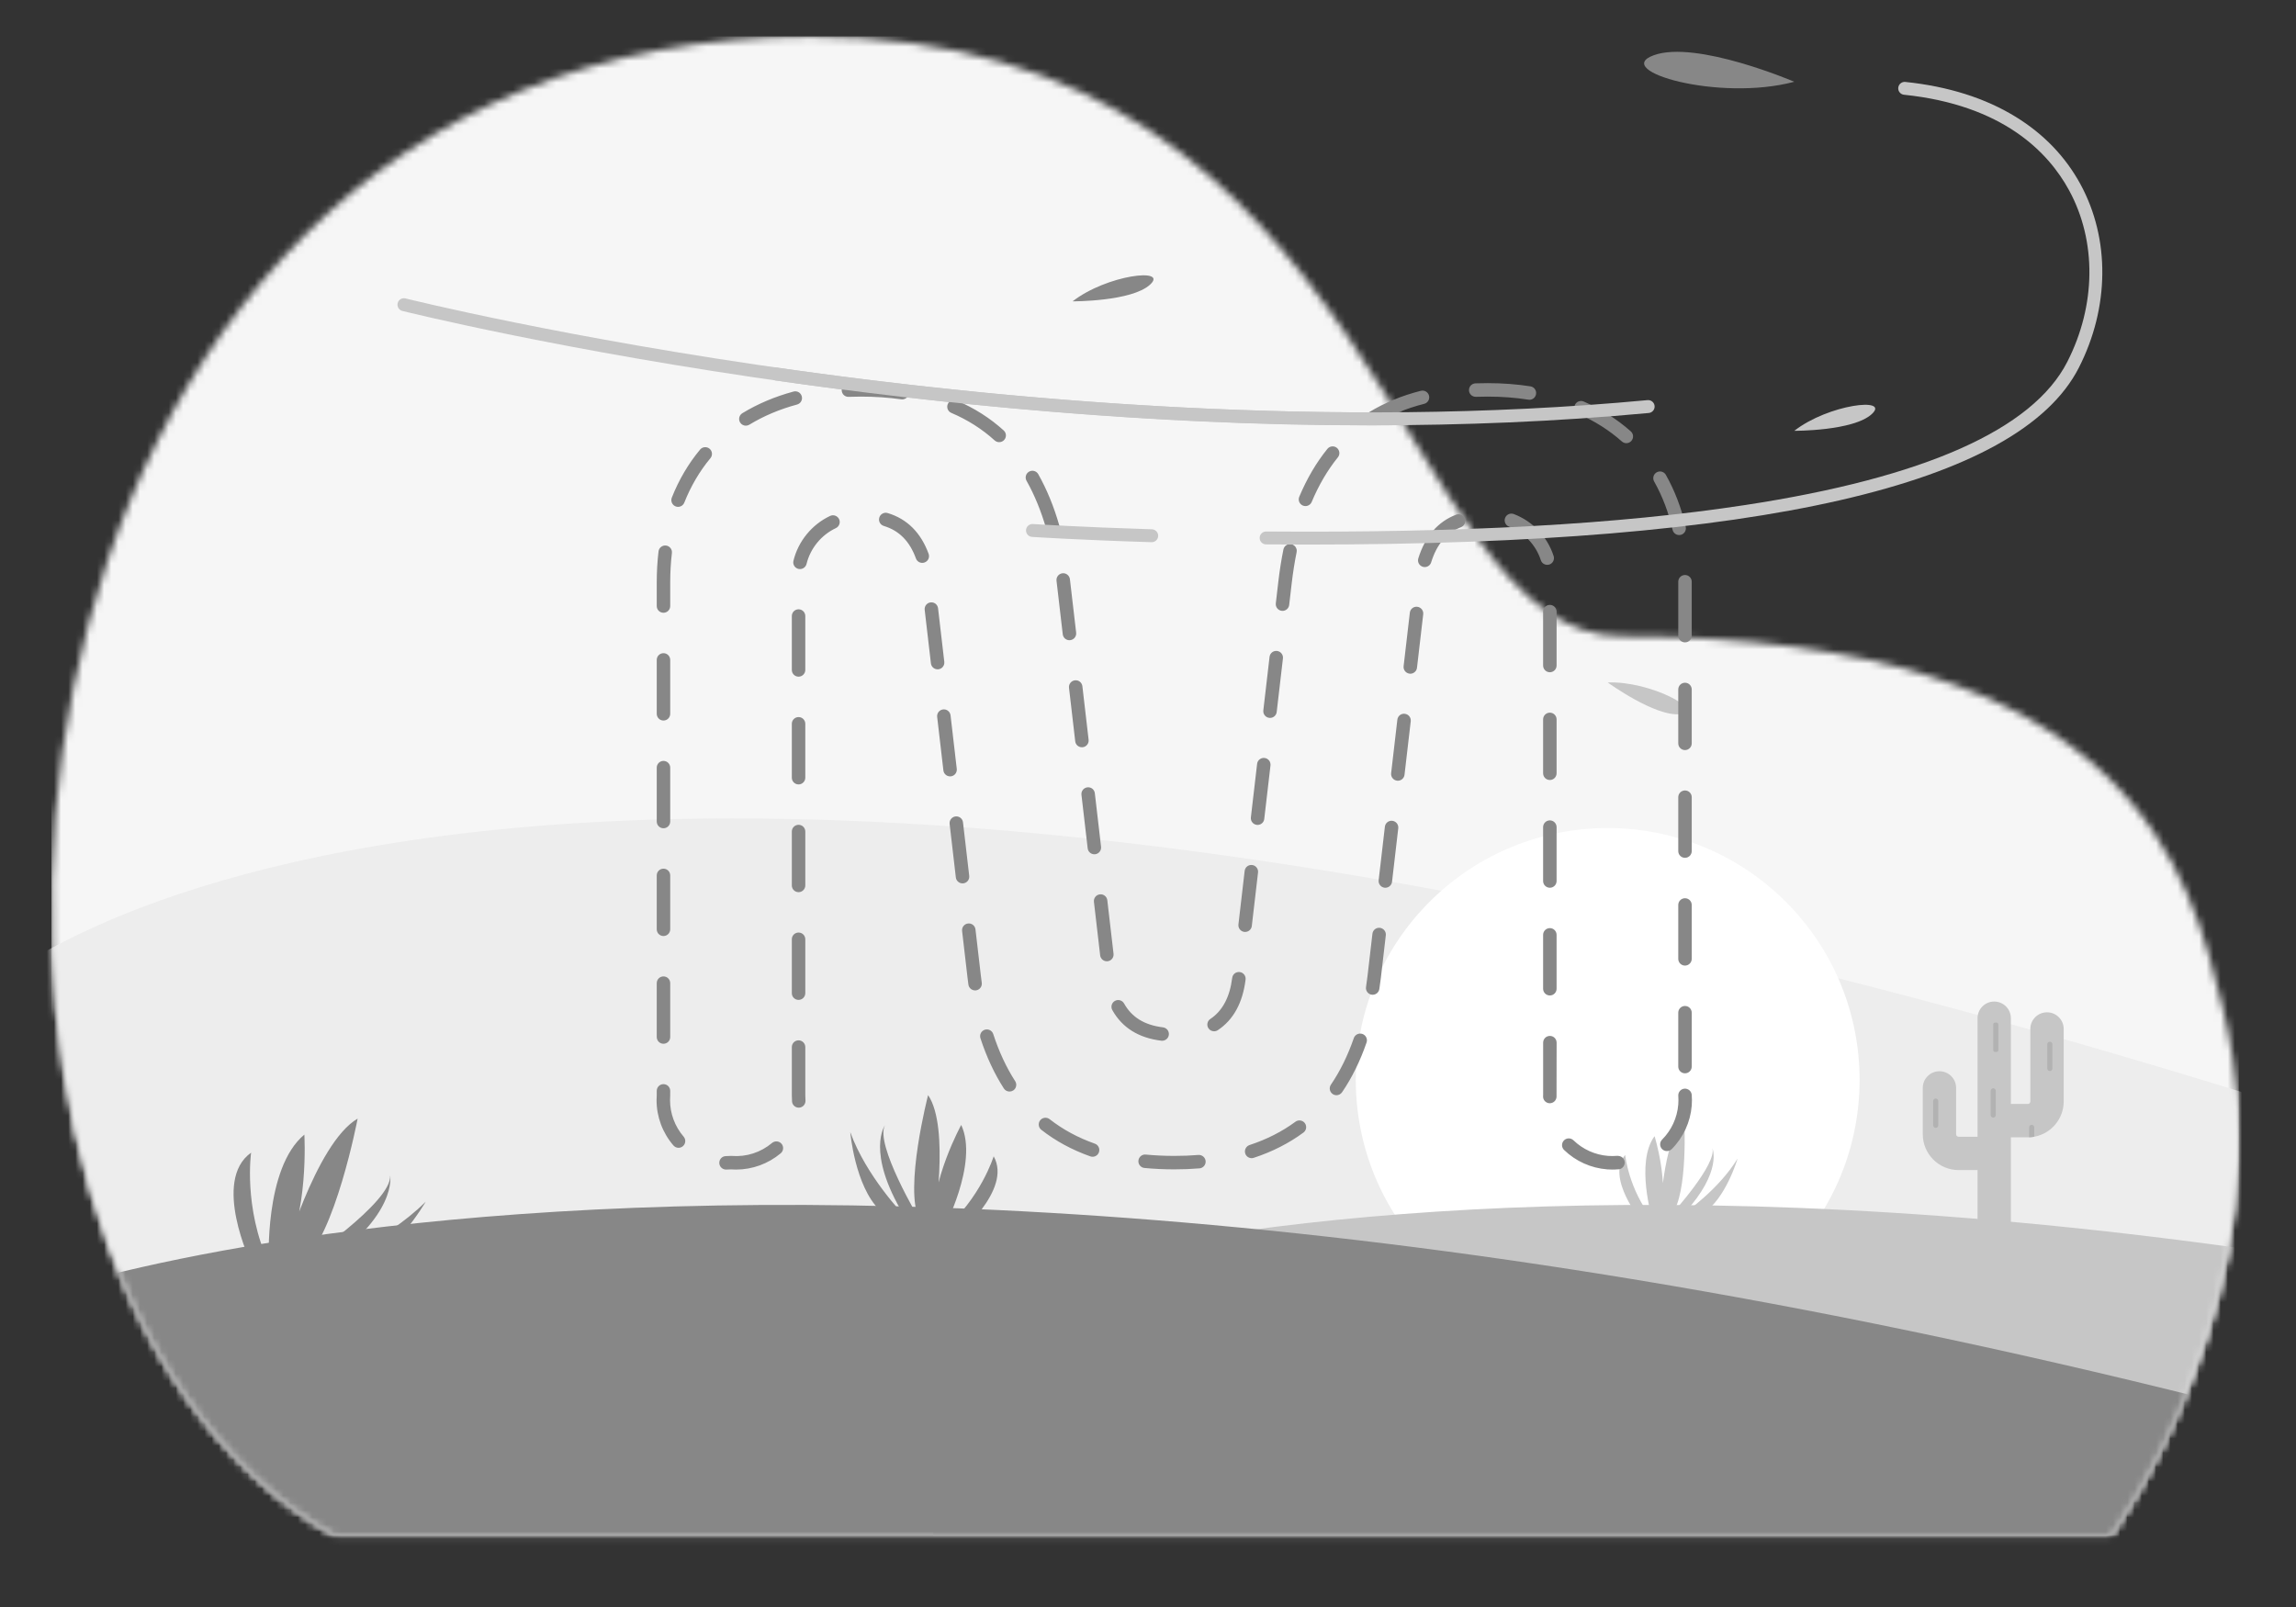
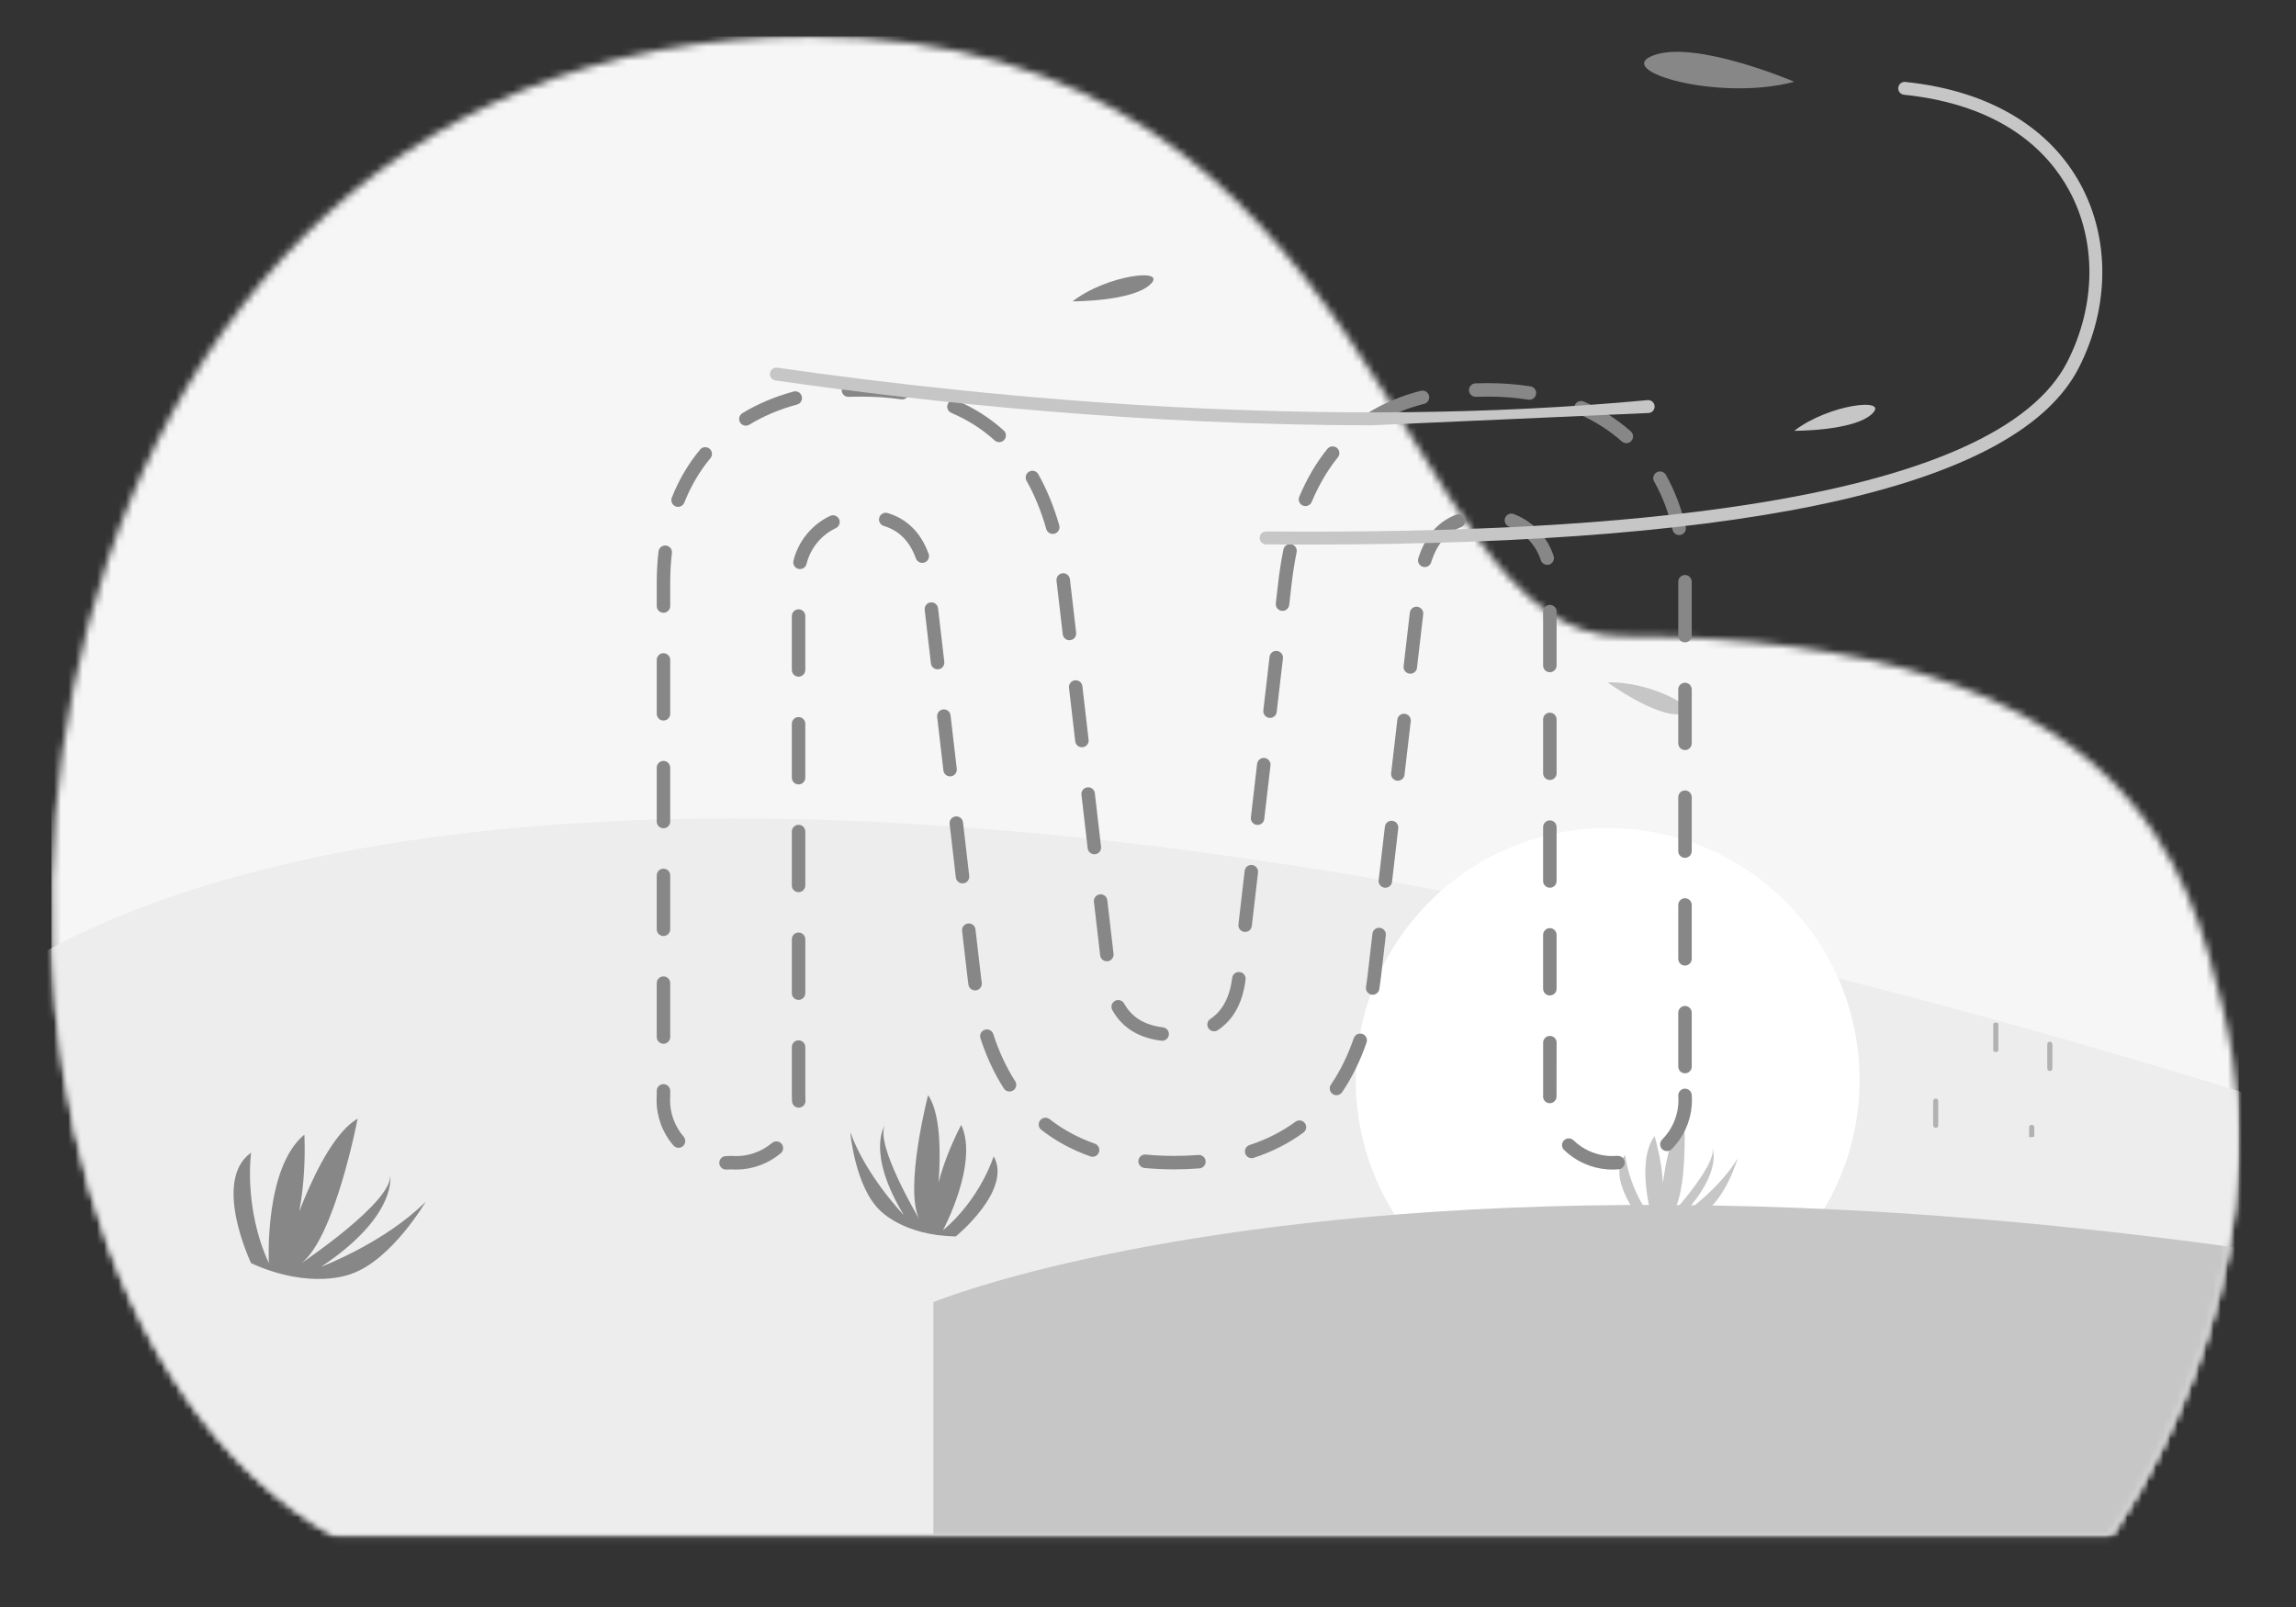
<svg xmlns="http://www.w3.org/2000/svg" width="320" height="224" viewBox="0 0 320 224" fill="none">
  <rect x="0" y="0" width="320" height="224" fill="#333333" stroke="none" />
  <mask id="mask0_853_2599" style="mask-type:luminance" maskUnits="userSpaceOnUse" x="0" y="0" width="320" height="224">
    <path d="M320 0H0V223.066H320V0Z" fill="white" />
  </mask>
  <g mask="url(#mask0_853_2599)">
    <mask id="mask1_853_2599" style="mask-type:luminance" maskUnits="userSpaceOnUse" x="7" y="5" width="306" height="210">
      <path d="M294.144 214.059C294.144 214.059 319.547 179.187 309.79 140.41C305.213 122.22 297.837 88.682 226.079 88.682C194.381 88.682 193.459 5.076 112.962 5.076C-7.347 5.076 -18.529 177.343 46.594 214.059H294.144Z" fill="white" />
    </mask>
    <g mask="url(#mask1_853_2599)">
      <path d="M312.024 5.076H7.167V223.066H312.024V5.076Z" fill="#F6F6F6" />
    </g>
    <mask id="mask2_853_2599" style="mask-type:luminance" maskUnits="userSpaceOnUse" x="7" y="5" width="306" height="210">
      <path d="M294.144 214.059C294.144 214.059 319.547 179.187 309.79 140.41C305.213 122.22 297.837 88.682 226.079 88.682C194.381 88.682 193.459 5.076 112.962 5.076C-7.347 5.076 -18.529 177.343 46.594 214.059H294.144Z" fill="white" />
    </mask>
    <g mask="url(#mask2_853_2599)">
      <path d="M-2.36 138.487C-2.36 138.487 67.915 71.104 337.557 160.256V214.059H-2.36V138.487Z" fill="#EDEDED" />
    </g>
    <mask id="mask3_853_2599" style="mask-type:luminance" maskUnits="userSpaceOnUse" x="12" y="71" width="307" height="253">
      <path d="M318.539 145.902C318.539 145.902 311.844 103.283 277.525 82.763C261.427 73.137 232.496 54.638 181.757 105.378C159.343 127.792 99.573 69.326 42.653 126.245C-42.417 211.315 71.487 341.033 143.496 320.946L318.539 145.902Z" fill="white" />
    </mask>
    <g mask="url(#mask3_853_2599)">
      <path d="M248.894 175.355C262.606 161.644 262.606 139.414 248.894 125.703C235.183 111.992 212.953 111.992 199.242 125.703C185.53 139.414 185.53 161.644 199.242 175.355C212.953 189.066 235.183 189.066 248.894 175.355Z" fill="white" />
    </g>
    <mask id="mask4_853_2599" style="mask-type:luminance" maskUnits="userSpaceOnUse" x="7" y="5" width="306" height="210">
      <path d="M294.144 214.059C294.144 214.059 319.547 179.187 309.79 140.41C305.213 122.22 297.837 88.682 226.079 88.682C194.381 88.682 193.459 5.076 112.962 5.076C-7.347 5.076 -18.529 177.343 46.594 214.059H294.144Z" fill="white" />
    </mask>
    <g mask="url(#mask4_853_2599)">
      <path d="M130.091 181.501C130.091 181.501 242.32 135.088 476.475 214.063H130.091V181.501Z" fill="#C6C6C6" />
    </g>
    <mask id="mask5_853_2599" style="mask-type:luminance" maskUnits="userSpaceOnUse" x="7" y="5" width="306" height="210">
-       <path d="M294.144 214.059C294.144 214.059 319.547 179.187 309.79 140.41C305.213 122.22 297.837 88.682 226.079 88.682C194.381 88.682 193.459 5.076 112.962 5.076C-7.347 5.076 -18.529 177.343 46.594 214.059H294.144Z" fill="white" />
-     </mask>
+       </mask>
    <g mask="url(#mask5_853_2599)">
      <path d="M190.919 59.294C183.035 59.294 174.958 59.101 166.719 58.711C148.784 57.86 130.041 56.092 111.009 53.447C78.606 48.946 56.297 43.396 56.079 43.342C55.597 43.22 55.303 42.734 55.425 42.252C55.546 41.77 56.032 41.477 56.514 41.598C56.737 41.653 78.967 47.185 111.281 51.67C141.09 55.811 185.818 59.88 229.625 55.773C230.119 55.727 230.559 56.092 230.606 56.586C230.652 57.081 230.287 57.521 229.792 57.567C217.503 58.715 204.494 59.294 190.919 59.294Z" fill="#C6C6C6" />
    </g>
    <mask id="mask6_853_2599" style="mask-type:luminance" maskUnits="userSpaceOnUse" x="7" y="5" width="306" height="210">
      <path d="M294.144 214.059C294.144 214.059 319.547 179.187 309.79 140.41C305.213 122.22 297.837 88.682 226.079 88.682C194.381 88.682 193.459 5.076 112.962 5.076C-7.347 5.076 -18.529 177.343 46.594 214.059H294.144Z" fill="white" />
    </mask>
    <g mask="url(#mask6_853_2599)">
-       <path d="M2.259 181.501C2.259 181.501 123.017 135.088 374.968 214.063H2.259V181.501Z" fill="#878787" />
-     </g>
+       </g>
    <path d="M133.214 172.343C133.214 172.343 141.148 165.876 138.49 161.178C138.49 161.178 136.676 167.088 131.42 171.496C131.42 171.496 136.454 162.129 133.968 156.806C133.968 156.806 129.647 164.661 130.121 170.885C130.121 170.885 132.451 157.175 129.35 152.648C129.35 152.648 125.971 165.734 128.13 169.945C128.13 169.945 121.868 159.455 123.348 156.835C123.348 156.835 120.628 160.528 125.963 169.367C125.963 169.367 120.715 163.952 118.502 157.8C118.502 157.8 119.148 165.318 122.598 168.672C122.598 168.668 125.825 172.238 133.214 172.343Z" fill="#878787" />
    <path d="M34.997 176.073C34.997 176.073 29.498 164.56 34.997 160.671C34.997 160.671 33.899 168.299 37.47 176.073C37.47 176.073 36.782 162.833 42.419 158.152C42.419 158.152 43.107 169.305 39.259 176.073C39.259 176.073 43.933 159.376 49.846 155.922C49.846 155.922 46.686 172.473 42.009 176.073C42.009 176.073 54.658 167.582 54.381 163.839C54.381 163.839 55.479 169.451 44.758 176.576C44.758 176.576 53.556 173.265 59.331 167.507C59.331 167.507 54.599 175.637 48.92 177.582C48.92 177.582 43.383 179.888 34.997 176.073Z" fill="#878787" />
    <path d="M228.795 170.26C228.795 170.26 223.774 164.145 226.507 160.989C226.507 160.989 226.976 165.747 230.283 169.896C230.283 169.896 227.902 162.025 230.601 158.37C230.601 158.37 232.671 164.984 231.36 169.627C231.36 169.627 231.695 158.881 234.742 155.922C234.742 155.922 235.295 166.358 233.016 169.217C233.016 169.217 239.369 162.226 238.648 160.013C238.648 160.013 240.144 163.227 234.746 169.112C234.746 169.112 239.553 165.813 242.173 161.488C242.173 161.488 240.531 167.088 237.404 169.099C237.404 169.099 234.411 171.312 228.795 170.26Z" fill="#C6C6C6" />
    <path d="M149.488 42.005C149.488 42.005 157.737 42.042 160.302 39.662C162.871 37.277 154.254 38.3 149.488 42.005Z" fill="#878787" />
    <path d="M224.071 95.128C224.071 95.128 230.744 99.977 234.218 99.541C237.692 99.11 230.103 94.906 224.071 95.128Z" fill="#C6C6C6" />
-     <path d="M287.623 143.428V153.533C287.623 155.981 285.85 158.026 283.524 158.449C283.289 158.491 283.05 158.517 282.807 158.525C282.749 158.529 282.686 158.529 282.623 158.529H280.259V177.235C280.259 178.517 279.219 179.556 277.937 179.556C276.654 179.556 275.615 178.517 275.615 177.235V163.098H272.979C270.221 163.098 267.983 160.855 267.983 158.101V151.643C267.983 150.36 269.022 149.321 270.305 149.321C271.587 149.321 272.627 150.36 272.627 151.643V158.101C272.627 158.294 272.786 158.453 272.979 158.453H275.615V141.927C275.615 140.645 276.654 139.605 277.937 139.605C279.219 139.605 280.259 140.645 280.259 141.927V153.885H282.623C282.815 153.885 282.975 153.726 282.975 153.533V143.428C282.975 142.146 284.014 141.106 285.296 141.106C286.584 141.106 287.623 142.146 287.623 143.428Z" fill="#C6C6C6" />
    <path d="M283.524 157.146V158.449C283.289 158.491 283.05 158.517 282.807 158.525V157.141C282.807 156.944 282.966 156.785 283.163 156.785C283.264 156.785 283.352 156.827 283.415 156.89C283.482 156.957 283.524 157.045 283.524 157.146Z" fill="#B2B2B2" />
    <path d="M278.276 146.63H278.042C277.908 146.63 277.803 146.521 277.803 146.392V142.783C277.803 142.648 277.912 142.544 278.042 142.544H278.276C278.411 142.544 278.515 142.653 278.515 142.783V146.392C278.52 146.525 278.411 146.63 278.276 146.63Z" fill="#B2B2B2" />
-     <path d="M277.803 155.784C277.606 155.784 277.446 155.625 277.446 155.428V152.054C277.446 151.857 277.606 151.697 277.803 151.697C278 151.697 278.159 151.857 278.159 152.054V155.428C278.159 155.625 278 155.784 277.803 155.784Z" fill="#B2B2B2" />
    <path d="M285.69 149.292C285.493 149.292 285.334 149.132 285.334 148.935V145.561C285.334 145.364 285.493 145.206 285.69 145.206C285.887 145.206 286.047 145.364 286.047 145.561V148.935C286.051 149.132 285.892 149.292 285.69 149.292Z" fill="#B2B2B2" />
    <path d="M269.785 157.213C269.588 157.213 269.429 157.054 269.429 156.857V153.483C269.429 153.286 269.588 153.126 269.785 153.126C269.982 153.126 270.141 153.286 270.141 153.483V156.857C270.141 157.054 269.982 157.213 269.785 157.213Z" fill="#B2B2B2" />
    <path d="M102.588 163.026C102.358 163.026 102.123 163.018 101.889 163.001C101.658 163.018 101.424 163.026 101.193 163.026C100.673 163.026 100.25 162.607 100.25 162.087C100.25 161.568 100.665 161.149 101.185 161.149C101.398 161.149 101.604 161.14 101.813 161.124L101.889 161.12L101.964 161.124C104.039 161.291 106.038 160.629 107.601 159.317C107.999 158.986 108.59 159.036 108.926 159.43C109.261 159.828 109.207 160.419 108.813 160.755C107.069 162.218 104.86 163.026 102.588 163.026ZM224.73 163.026C224.498 163.026 224.268 163.018 224.038 163.001L224 162.997C221.745 162.826 219.612 161.866 217.99 160.294C217.617 159.934 217.609 159.338 217.969 158.965C218.33 158.592 218.925 158.584 219.297 158.944C220.601 160.206 222.311 160.981 224.126 161.12H224.142C224.549 161.149 224.951 161.149 225.354 161.115L225.425 161.111L225.572 161.124C226.087 161.162 226.477 161.61 226.439 162.125C226.401 162.641 225.953 163.039 225.438 162.993H225.429C225.199 163.018 224.964 163.026 224.73 163.026ZM163.68 162.997C163.671 162.997 163.663 162.997 163.655 162.997C162.217 162.997 160.826 162.93 159.506 162.804C158.99 162.754 158.613 162.293 158.663 161.777C158.714 161.262 159.174 160.881 159.69 160.935C160.951 161.056 162.28 161.12 163.647 161.12C164.799 161.124 165.935 161.078 167.02 160.99C167.531 160.952 167.989 161.333 168.031 161.849C168.073 162.364 167.686 162.817 167.172 162.859C166.044 162.951 164.866 162.997 163.68 162.997ZM174.447 161.438C174.053 161.438 173.685 161.186 173.554 160.793C173.395 160.298 173.663 159.77 174.154 159.606C176.53 158.827 178.68 157.737 180.55 156.358C180.964 156.052 181.555 156.14 181.862 156.555C182.167 156.975 182.079 157.561 181.665 157.867C179.636 159.363 177.306 160.549 174.741 161.388C174.64 161.425 174.544 161.438 174.447 161.438ZM152.276 161.241C152.171 161.241 152.066 161.224 151.962 161.186C149.422 160.29 147.125 159.045 145.129 157.482C144.723 157.163 144.652 156.572 144.97 156.161C145.289 155.754 145.879 155.683 146.29 156.002C148.127 157.44 150.247 158.588 152.59 159.414C153.076 159.586 153.336 160.122 153.16 160.613C153.026 161.002 152.666 161.241 152.276 161.241ZM232.319 160.449C232.08 160.449 231.842 160.357 231.657 160.177C231.289 159.812 231.289 159.217 231.653 158.848C232.956 157.54 233.757 155.805 233.904 153.965C233.921 153.76 233.929 153.55 233.929 153.344C233.929 153.147 233.921 152.95 233.908 152.753C233.87 152.238 234.256 151.786 234.775 151.748C235.283 151.715 235.744 152.096 235.782 152.615C235.798 152.859 235.811 153.102 235.811 153.344C235.811 153.6 235.802 153.86 235.782 154.116C235.597 156.4 234.608 158.555 232.99 160.177C232.801 160.357 232.558 160.449 232.319 160.449ZM94.571 159.992C94.307 159.992 94.047 159.883 93.858 159.665C92.341 157.909 91.507 155.667 91.507 153.349C91.507 153.118 91.516 152.884 91.532 152.649V152.058C91.532 151.538 91.952 151.119 92.471 151.119C92.991 151.119 93.41 151.538 93.41 152.058L93.406 152.75C93.393 152.95 93.385 153.147 93.385 153.349C93.385 155.214 94.059 157.02 95.279 158.437C95.619 158.831 95.573 159.422 95.183 159.761C95.007 159.916 94.789 159.992 94.571 159.992ZM111.323 154.397C111.319 154.397 111.314 154.397 111.307 154.397C110.787 154.388 110.376 153.961 110.384 153.441V153.344C110.384 153.147 110.376 152.95 110.363 152.758L110.359 152.687V145.952C110.359 145.432 110.778 145.012 111.298 145.012C111.818 145.012 112.237 145.432 112.237 145.952V152.653C112.254 152.884 112.262 153.114 112.262 153.344V153.474C112.254 153.986 111.834 154.397 111.323 154.397ZM215.999 153.78C215.982 153.78 215.961 153.78 215.945 153.78C215.429 153.751 215.031 153.307 215.064 152.788L215.073 152.633V145.335C215.073 144.815 215.492 144.396 216.011 144.396C216.531 144.396 216.95 144.815 216.95 145.335L216.938 152.901C216.905 153.395 216.494 153.78 215.999 153.78ZM186.266 152.662C186.086 152.662 185.902 152.607 185.739 152.498C185.311 152.204 185.198 151.622 185.491 151.195C186.773 149.313 187.846 147.129 188.685 144.702C188.853 144.212 189.389 143.952 189.879 144.12C190.369 144.288 190.63 144.824 190.462 145.314C189.573 147.896 188.425 150.23 187.046 152.251C186.862 152.514 186.569 152.662 186.266 152.662ZM140.7 152.15C140.393 152.15 140.087 152 139.912 151.723C138.591 149.673 137.493 147.318 136.646 144.719C136.487 144.224 136.755 143.697 137.25 143.537C137.744 143.378 138.273 143.646 138.432 144.14C139.228 146.585 140.255 148.793 141.488 150.704C141.769 151.14 141.643 151.723 141.207 152.003C141.052 152.1 140.875 152.15 140.7 152.15ZM234.843 149.61C234.323 149.61 233.904 149.191 233.904 148.672V141.161C233.904 140.641 234.323 140.222 234.843 140.222C235.362 140.222 235.782 140.641 235.782 141.161V148.672C235.782 149.191 235.359 149.61 234.843 149.61ZM92.471 145.49C91.952 145.49 91.532 145.071 91.532 144.551V137.041C91.532 136.521 91.952 136.102 92.471 136.102C92.991 136.102 93.41 136.521 93.41 137.041V144.551C93.41 145.071 92.991 145.49 92.471 145.49ZM161.97 145.071C161.932 145.071 161.894 145.067 161.857 145.063C158.688 144.682 156.391 143.239 155.025 140.792C154.773 140.34 154.937 139.765 155.39 139.514C155.842 139.262 156.417 139.426 156.668 139.878C157.741 141.802 159.514 142.887 162.087 143.202C162.603 143.265 162.967 143.73 162.905 144.246C162.846 144.724 162.439 145.071 161.97 145.071ZM169.208 143.751C168.902 143.751 168.604 143.604 168.425 143.332C168.139 142.9 168.257 142.318 168.688 142.033C170.377 140.913 171.4 138.99 171.735 136.312C171.798 135.796 172.26 135.431 172.783 135.494C173.298 135.557 173.663 136.027 173.601 136.542C173.198 139.791 171.895 142.163 169.728 143.596C169.569 143.701 169.388 143.751 169.208 143.751ZM111.298 139.375C110.778 139.375 110.359 138.956 110.359 138.437V130.926C110.359 130.406 110.778 129.987 111.298 129.987C111.818 129.987 112.237 130.406 112.237 130.926V138.437C112.237 138.956 111.814 139.375 111.298 139.375ZM216.007 138.759C215.488 138.759 215.068 138.34 215.068 137.82V130.31C215.068 129.79 215.488 129.371 216.007 129.371C216.527 129.371 216.946 129.79 216.946 130.31V137.82C216.946 138.34 216.527 138.759 216.007 138.759ZM191.317 138.658C191.271 138.658 191.225 138.654 191.174 138.65C190.663 138.575 190.307 138.097 190.386 137.581C190.462 137.074 190.533 136.554 190.596 136.031L191.279 130.154C191.338 129.639 191.799 129.27 192.319 129.329C192.834 129.388 193.203 129.857 193.144 130.368L192.461 136.249C192.394 136.793 192.323 137.33 192.243 137.854C192.172 138.324 191.774 138.658 191.317 138.658ZM135.896 138.051C135.435 138.051 135.033 137.711 134.97 137.242C134.924 136.915 134.882 136.588 134.844 136.257L134.09 129.765C134.031 129.249 134.4 128.784 134.916 128.726C135.435 128.662 135.896 129.036 135.955 129.551L136.71 136.039C136.747 136.357 136.789 136.672 136.831 136.987C136.902 137.498 136.546 137.976 136.031 138.047C135.984 138.047 135.942 138.051 135.896 138.051ZM234.843 134.593C234.323 134.593 233.904 134.174 233.904 133.654V126.144C233.904 125.624 234.323 125.205 234.843 125.205C235.362 125.205 235.782 125.624 235.782 126.144V133.654C235.782 134.17 235.359 134.593 234.843 134.593ZM154.262 133.994C153.793 133.994 153.386 133.642 153.332 133.164L152.464 125.703C152.405 125.188 152.774 124.723 153.29 124.664C153.814 124.606 154.271 124.975 154.33 125.49L155.197 132.95C155.255 133.466 154.886 133.931 154.372 133.989C154.333 133.994 154.295 133.994 154.262 133.994ZM92.471 130.473C91.952 130.473 91.532 130.054 91.532 129.534V122.023C91.532 121.504 91.952 121.085 92.471 121.085C92.991 121.085 93.41 121.504 93.41 122.023V129.534C93.41 130.05 92.991 130.473 92.471 130.473ZM173.537 129.903C173.5 129.903 173.466 129.903 173.429 129.899C172.913 129.84 172.545 129.371 172.603 128.859L173.471 121.399C173.53 120.884 173.986 120.514 174.51 120.574C175.026 120.633 175.394 121.102 175.336 121.613L174.468 129.073C174.414 129.551 174.007 129.903 173.537 129.903ZM111.298 124.358C110.778 124.358 110.359 123.939 110.359 123.419V115.909C110.359 115.389 110.778 114.97 111.298 114.97C111.818 114.97 112.237 115.389 112.237 115.909V123.419C112.237 123.939 111.814 124.358 111.298 124.358ZM193.082 123.742C193.044 123.742 193.01 123.742 192.972 123.738C192.457 123.679 192.088 123.21 192.146 122.698L193.014 115.238C193.073 114.722 193.53 114.353 194.054 114.412C194.569 114.471 194.938 114.937 194.879 115.452L194.012 122.912C193.957 123.39 193.551 123.742 193.082 123.742ZM216.007 123.742C215.488 123.742 215.068 123.323 215.068 122.804V115.293C215.068 114.773 215.488 114.353 216.007 114.353C216.527 114.353 216.946 114.773 216.946 115.293V122.804C216.946 123.323 216.527 123.742 216.007 123.742ZM134.148 123.134C133.679 123.134 133.273 122.782 133.218 122.304L132.351 114.844C132.292 114.329 132.661 113.863 133.176 113.804C133.7 113.742 134.157 114.114 134.216 114.63L135.083 122.091C135.142 122.607 134.773 123.072 134.258 123.13C134.22 123.13 134.186 123.134 134.148 123.134ZM234.843 119.572C234.323 119.572 233.904 119.153 233.904 118.633V111.122C233.904 110.602 234.323 110.183 234.843 110.183C235.362 110.183 235.782 110.602 235.782 111.122V118.633C235.782 119.153 235.359 119.572 234.843 119.572ZM152.523 119.077C152.053 119.077 151.647 118.725 151.593 118.247L150.725 110.787C150.666 110.272 151.035 109.807 151.551 109.748C152.079 109.685 152.531 110.058 152.59 110.573L153.458 118.033C153.516 118.549 153.148 119.014 152.632 119.073C152.598 119.073 152.56 119.077 152.523 119.077ZM92.471 115.452C91.952 115.452 91.532 115.033 91.532 114.513V107.003C91.532 106.483 91.952 106.063 92.471 106.063C92.991 106.063 93.41 106.483 93.41 107.003V114.513C93.41 115.033 92.991 115.452 92.471 115.452ZM175.273 114.986C175.235 114.986 175.201 114.983 175.164 114.978C174.648 114.919 174.28 114.454 174.338 113.939L175.206 106.479C175.265 105.963 175.726 105.594 176.245 105.653C176.761 105.711 177.129 106.176 177.071 106.692L176.203 114.153C176.149 114.634 175.743 114.986 175.273 114.986ZM111.298 109.341C110.778 109.341 110.359 108.922 110.359 108.402V100.891C110.359 100.372 110.778 99.953 111.298 99.953C111.818 99.953 112.237 100.372 112.237 100.891V108.402C112.237 108.918 111.814 109.341 111.298 109.341ZM194.821 108.825C194.783 108.825 194.749 108.821 194.711 108.817C194.196 108.758 193.828 108.293 193.886 107.778L194.753 100.318C194.812 99.802 195.269 99.433 195.793 99.496C196.309 99.555 196.678 100.02 196.619 100.535L195.751 107.995C195.696 108.473 195.29 108.825 194.821 108.825ZM216.007 108.725C215.488 108.725 215.068 108.306 215.068 107.786V100.276C215.068 99.756 215.488 99.337 216.007 99.337C216.527 99.337 216.946 99.756 216.946 100.276V107.786C216.946 108.302 216.527 108.725 216.007 108.725ZM132.413 108.218C131.944 108.218 131.537 107.866 131.483 107.388L130.615 99.928C130.556 99.412 130.926 98.947 131.441 98.888C131.961 98.829 132.422 99.198 132.481 99.714L133.348 107.174C133.407 107.69 133.038 108.155 132.523 108.214C132.485 108.214 132.447 108.218 132.413 108.218ZM234.843 104.554C234.323 104.554 233.904 104.135 233.904 103.616V96.105C233.904 95.586 234.323 95.166 234.843 95.166C235.362 95.166 235.782 95.586 235.782 96.105V103.616C235.782 104.135 235.359 104.554 234.843 104.554ZM150.788 104.16C150.318 104.16 149.911 103.808 149.857 103.33L148.99 95.87C148.931 95.355 149.3 94.89 149.815 94.831C150.34 94.768 150.796 95.141 150.855 95.657L151.723 103.117C151.781 103.633 151.412 104.098 150.896 104.157C150.859 104.157 150.821 104.16 150.788 104.16ZM92.471 100.435C91.952 100.435 91.532 100.015 91.532 99.496V91.985C91.532 91.466 91.952 91.046 92.471 91.046C92.991 91.046 93.41 91.466 93.41 91.985V99.496C93.41 100.015 92.991 100.435 92.471 100.435ZM177.008 100.07C176.97 100.07 176.937 100.066 176.899 100.062C176.383 100.003 176.015 99.537 176.073 99.023L176.941 91.562C177 91.046 177.456 90.678 177.98 90.736C178.496 90.795 178.865 91.26 178.806 91.776L177.938 99.236C177.884 99.718 177.478 100.07 177.008 100.07ZM111.298 94.32C110.778 94.32 110.359 93.9 110.359 93.381V85.87C110.359 85.351 110.778 84.931 111.298 84.931C111.818 84.931 112.237 85.351 112.237 85.87V93.381C112.237 93.9 111.814 94.32 111.298 94.32ZM196.56 93.909C196.523 93.909 196.489 93.905 196.451 93.9C195.935 93.842 195.567 93.373 195.625 92.861L196.493 85.4C196.552 84.885 197.013 84.517 197.532 84.579C198.048 84.638 198.417 85.108 198.358 85.619L197.49 93.079C197.436 93.557 197.03 93.909 196.56 93.909ZM216.007 93.704C215.488 93.704 215.068 93.285 215.068 92.765V85.254C215.068 84.734 215.488 84.315 216.007 84.315C216.527 84.315 216.946 84.734 216.946 85.254V92.765C216.946 93.285 216.527 93.704 216.007 93.704ZM130.674 93.297C130.204 93.297 129.798 92.945 129.744 92.467L128.876 85.007C128.817 84.491 129.186 84.026 129.702 83.968C130.226 83.909 130.682 84.278 130.741 84.793L131.609 92.254C131.667 92.769 131.299 93.234 130.783 93.293C130.746 93.297 130.711 93.297 130.674 93.297ZM234.843 89.538C234.323 89.538 233.904 89.118 233.904 88.598V81.088C233.904 80.569 234.323 80.149 234.843 80.149C235.362 80.149 235.782 80.569 235.782 81.088V88.598C235.782 89.114 235.359 89.538 234.843 89.538ZM149.048 89.24C148.579 89.24 148.172 88.888 148.118 88.41L147.25 80.958C147.187 80.443 147.552 79.973 148.068 79.91C148.575 79.843 149.048 80.212 149.116 80.728L149.987 88.192C150.046 88.708 149.677 89.173 149.161 89.231C149.124 89.24 149.086 89.24 149.048 89.24ZM92.471 85.413C91.952 85.413 91.532 84.995 91.532 84.475V81.184C91.532 79.709 91.616 78.259 91.78 76.863C91.842 76.347 92.307 75.983 92.823 76.042C93.338 76.105 93.707 76.57 93.645 77.085C93.49 78.405 93.41 79.784 93.41 81.184V84.475C93.41 84.995 92.991 85.413 92.471 85.413ZM178.748 85.15C178.709 85.15 178.676 85.145 178.638 85.141C178.123 85.082 177.754 84.617 177.813 84.101L178.165 81.076C178.345 79.52 178.584 78.011 178.873 76.591C178.974 76.084 179.472 75.753 179.979 75.857C180.486 75.962 180.818 76.457 180.713 76.964C180.437 78.334 180.206 79.793 180.03 81.293L179.678 84.32C179.623 84.797 179.217 85.15 178.748 85.15ZM111.495 79.323C111.424 79.323 111.349 79.315 111.273 79.299C110.77 79.177 110.46 78.67 110.586 78.163C111.248 75.442 113.159 73.104 115.698 71.914C116.169 71.695 116.725 71.897 116.948 72.366C117.166 72.835 116.964 73.393 116.495 73.615C114.467 74.567 112.941 76.431 112.409 78.607C112.304 79.034 111.918 79.323 111.495 79.323ZM198.572 79.043C198.48 79.043 198.387 79.03 198.291 79.001C197.796 78.846 197.52 78.321 197.675 77.827C198.63 74.764 200.399 72.714 202.939 71.742C203.425 71.557 203.966 71.796 204.15 72.282C204.335 72.764 204.096 73.309 203.61 73.494C201.606 74.264 200.248 75.862 199.465 78.385C199.343 78.783 198.975 79.043 198.572 79.043ZM215.643 78.732C215.245 78.732 214.876 78.481 214.75 78.083C214.063 75.953 212.403 74.206 210.312 73.406C209.83 73.221 209.586 72.676 209.771 72.195C209.956 71.708 210.5 71.469 210.982 71.653C213.639 72.672 215.664 74.809 216.535 77.509C216.695 78.004 216.422 78.531 215.932 78.691C215.836 78.716 215.735 78.732 215.643 78.732ZM128.536 78.46C128.155 78.46 127.794 78.225 127.657 77.844C126.78 75.438 125.313 73.954 123.18 73.313C122.682 73.162 122.401 72.642 122.551 72.144C122.698 71.645 123.226 71.365 123.721 71.515C126.424 72.328 128.343 74.24 129.425 77.199C129.601 77.685 129.354 78.225 128.863 78.401C128.75 78.439 128.641 78.46 128.536 78.46ZM234.025 74.579C233.598 74.579 233.212 74.286 233.111 73.85C232.55 71.407 231.686 69.139 230.542 67.115C230.287 66.662 230.446 66.092 230.898 65.836C231.347 65.58 231.922 65.74 232.177 66.192C233.409 68.376 234.34 70.811 234.943 73.43C235.061 73.937 234.742 74.441 234.239 74.558C234.164 74.57 234.093 74.579 234.025 74.579ZM146.726 74.424C146.32 74.424 145.943 74.156 145.825 73.745C145.113 71.259 144.186 68.996 143.072 67.018C142.816 66.565 142.975 65.995 143.428 65.74C143.876 65.484 144.451 65.643 144.706 66.096C145.892 68.2 146.877 70.597 147.632 73.226C147.774 73.724 147.485 74.244 146.986 74.386C146.898 74.415 146.81 74.424 146.726 74.424ZM94.504 70.652C94.391 70.652 94.273 70.631 94.16 70.585C93.678 70.396 93.444 69.847 93.632 69.365C94.613 66.884 95.937 64.633 97.572 62.668C97.903 62.269 98.494 62.215 98.892 62.546C99.29 62.877 99.344 63.468 99.014 63.866C97.509 65.677 96.285 67.76 95.376 70.052C95.229 70.425 94.876 70.652 94.504 70.652ZM181.946 70.543C181.824 70.543 181.702 70.518 181.585 70.472C181.107 70.27 180.88 69.721 181.082 69.244C182.134 66.729 183.454 64.482 185.005 62.567C185.332 62.165 185.923 62.102 186.325 62.429C186.727 62.756 186.79 63.347 186.463 63.749C185.026 65.526 183.798 67.617 182.813 69.969C182.662 70.325 182.314 70.543 181.946 70.543ZM226.67 61.775C226.448 61.775 226.226 61.695 226.045 61.536C224.289 59.977 222.248 58.682 219.981 57.693C219.507 57.483 219.289 56.934 219.494 56.456C219.7 55.978 220.257 55.765 220.731 55.97C223.179 57.039 225.383 58.439 227.29 60.128C227.676 60.471 227.713 61.066 227.37 61.452C227.185 61.67 226.93 61.775 226.67 61.775ZM139.258 61.632C139.031 61.632 138.805 61.553 138.625 61.389C136.881 59.805 134.849 58.514 132.59 57.554C132.112 57.353 131.89 56.8 132.095 56.322C132.296 55.844 132.849 55.622 133.327 55.828C135.783 56.871 137.992 58.279 139.89 60.002C140.276 60.35 140.302 60.945 139.953 61.326C139.769 61.532 139.514 61.632 139.258 61.632ZM103.951 59.336C103.637 59.336 103.327 59.176 103.15 58.887C102.882 58.443 103.02 57.869 103.465 57.596C105.602 56.293 108.004 55.278 110.598 54.578C111.097 54.444 111.612 54.738 111.746 55.241C111.881 55.739 111.587 56.255 111.084 56.389C108.662 57.043 106.428 57.986 104.441 59.197C104.286 59.289 104.119 59.336 103.951 59.336ZM191.346 59.172C191.032 59.172 190.721 59.013 190.546 58.724C190.278 58.279 190.416 57.705 190.856 57.433C192.976 56.138 195.391 55.14 198.027 54.474C198.53 54.348 199.041 54.65 199.167 55.153C199.292 55.656 198.991 56.167 198.488 56.293C196.036 56.913 193.798 57.835 191.836 59.034C191.681 59.126 191.514 59.172 191.346 59.172ZM213.161 55.723C213.111 55.723 213.065 55.718 213.015 55.71C211.217 55.425 209.31 55.283 207.344 55.283C206.791 55.283 206.246 55.291 205.71 55.312C205.181 55.325 204.754 54.926 204.737 54.407C204.716 53.887 205.123 53.455 205.643 53.434C206.2 53.413 206.766 53.405 207.34 53.405C209.402 53.405 211.41 53.556 213.304 53.853C213.815 53.933 214.167 54.415 214.084 54.926C214.017 55.392 213.618 55.723 213.161 55.723ZM125.737 55.672C125.695 55.672 125.649 55.668 125.603 55.664C123.842 55.413 121.943 55.283 119.969 55.283C119.404 55.283 118.842 55.295 118.289 55.316C117.752 55.341 117.333 54.935 117.313 54.419C117.291 53.9 117.694 53.464 118.209 53.443C118.788 53.417 119.374 53.401 119.969 53.405C122.036 53.405 124.023 53.539 125.871 53.803C126.382 53.874 126.743 54.352 126.667 54.864C126.6 55.333 126.198 55.672 125.737 55.672Z" fill="#878787" />
    <path d="M182.31 75.907C180.382 75.907 178.433 75.899 176.454 75.882C175.956 75.878 175.558 75.472 175.562 74.977C175.566 74.482 175.969 74.084 176.463 74.084C176.467 74.084 176.467 74.084 176.472 74.084C203.769 74.297 225.622 73.091 243.271 70.391C268.218 66.577 283.31 59.863 288.122 50.441C292.141 42.57 292.238 33.63 288.377 26.53C285.502 21.241 279.177 14.636 265.368 13.206C264.873 13.156 264.513 12.712 264.567 12.222C264.617 11.727 265.062 11.367 265.552 11.421C271.504 12.037 276.671 13.667 280.917 16.274C284.831 18.676 287.87 21.84 289.957 25.675C294.103 33.299 294.015 42.868 289.727 51.267C281.365 67.621 245.237 75.907 182.31 75.907Z" fill="#C6C6C6" />
-     <path d="M160.52 75.576C160.511 75.576 160.503 75.576 160.491 75.576C150.415 75.266 143.905 74.847 143.839 74.839C143.344 74.805 142.967 74.377 143 73.883C143.034 73.388 143.462 73.011 143.956 73.044C144.019 73.049 150.499 73.468 160.545 73.778C161.04 73.795 161.434 74.21 161.417 74.704C161.405 75.191 161.006 75.576 160.52 75.576Z" fill="#C6C6C6" />
    <path d="M250.074 60.052C250.074 60.052 258.322 60.09 260.887 57.709C263.456 55.324 254.839 56.343 250.074 60.052Z" fill="#C6C6C6" />
    <path d="M250.074 11.396C250.074 11.396 236.415 5.545 230.488 7.7C224.562 9.854 239.566 14.204 250.074 11.396Z" fill="#878787" />
-     <path d="M191.145 59.281C159.598 59.281 129.941 56.167 108.079 53.032C107.589 52.961 107.245 52.504 107.317 52.013C107.388 51.523 107.844 51.179 108.335 51.251C138.906 55.635 184.762 59.977 229.625 55.773C230.119 55.727 230.559 56.092 230.606 56.586C230.652 57.081 230.287 57.521 229.792 57.567C216.863 58.774 203.853 59.281 191.145 59.281Z" fill="#C6C6C6" />
+     <path d="M191.145 59.281C159.598 59.281 129.941 56.167 108.079 53.032C107.589 52.961 107.245 52.504 107.317 52.013C107.388 51.523 107.844 51.179 108.335 51.251C138.906 55.635 184.762 59.977 229.625 55.773C230.119 55.727 230.559 56.092 230.606 56.586C230.652 57.081 230.287 57.521 229.792 57.567Z" fill="#C6C6C6" />
  </g>
</svg>